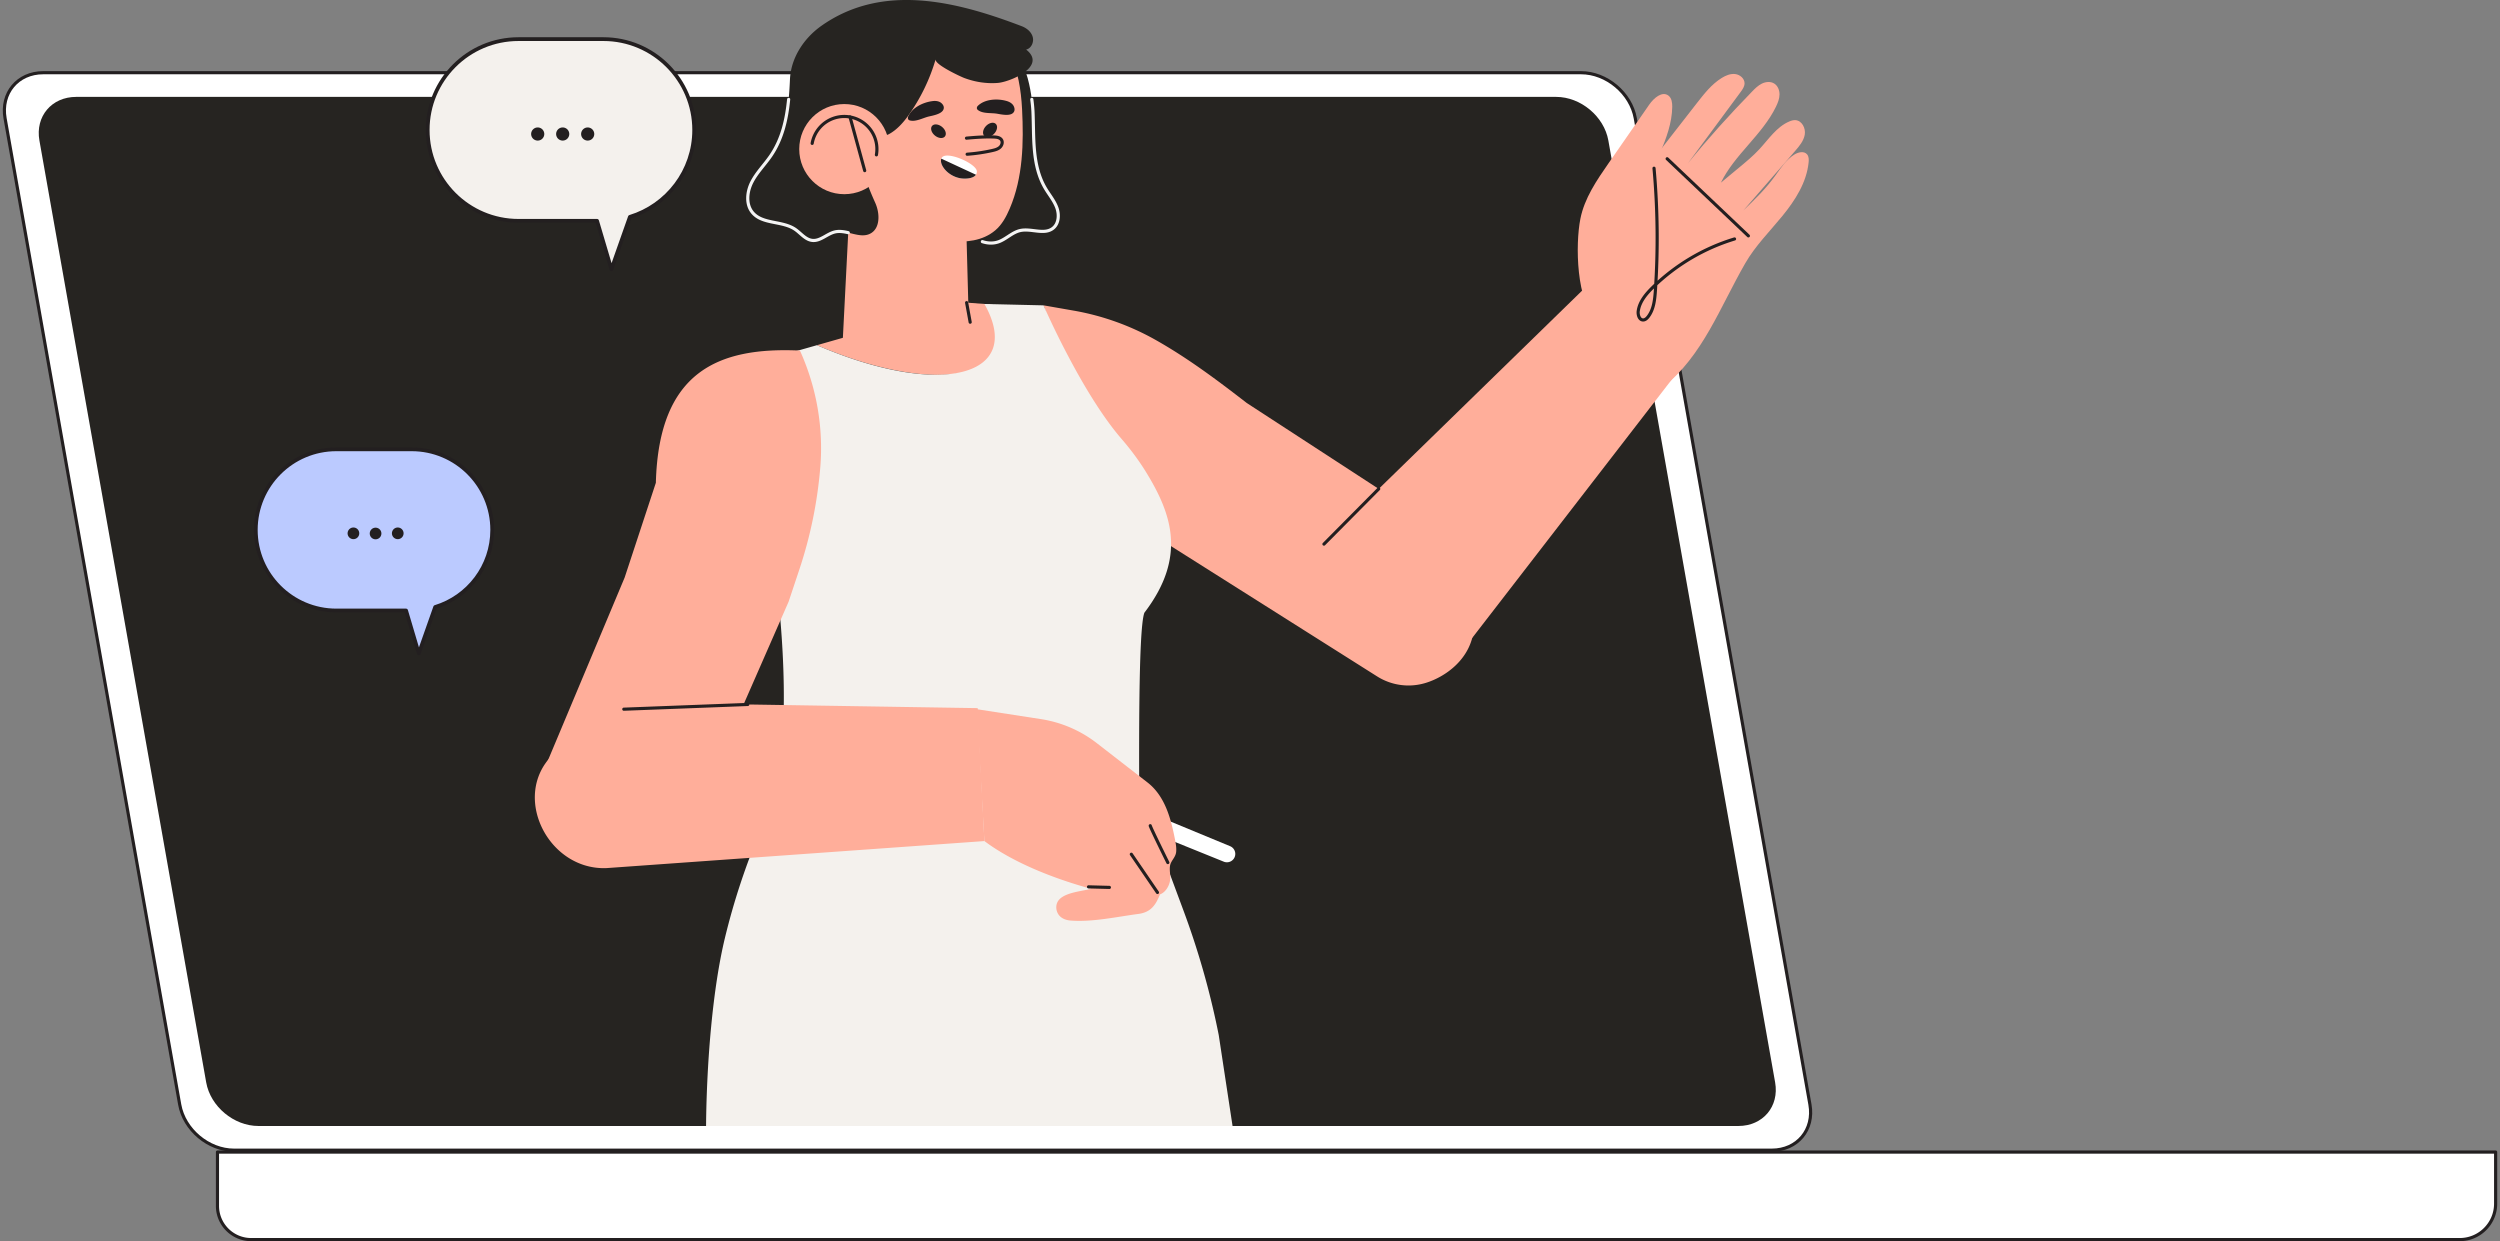
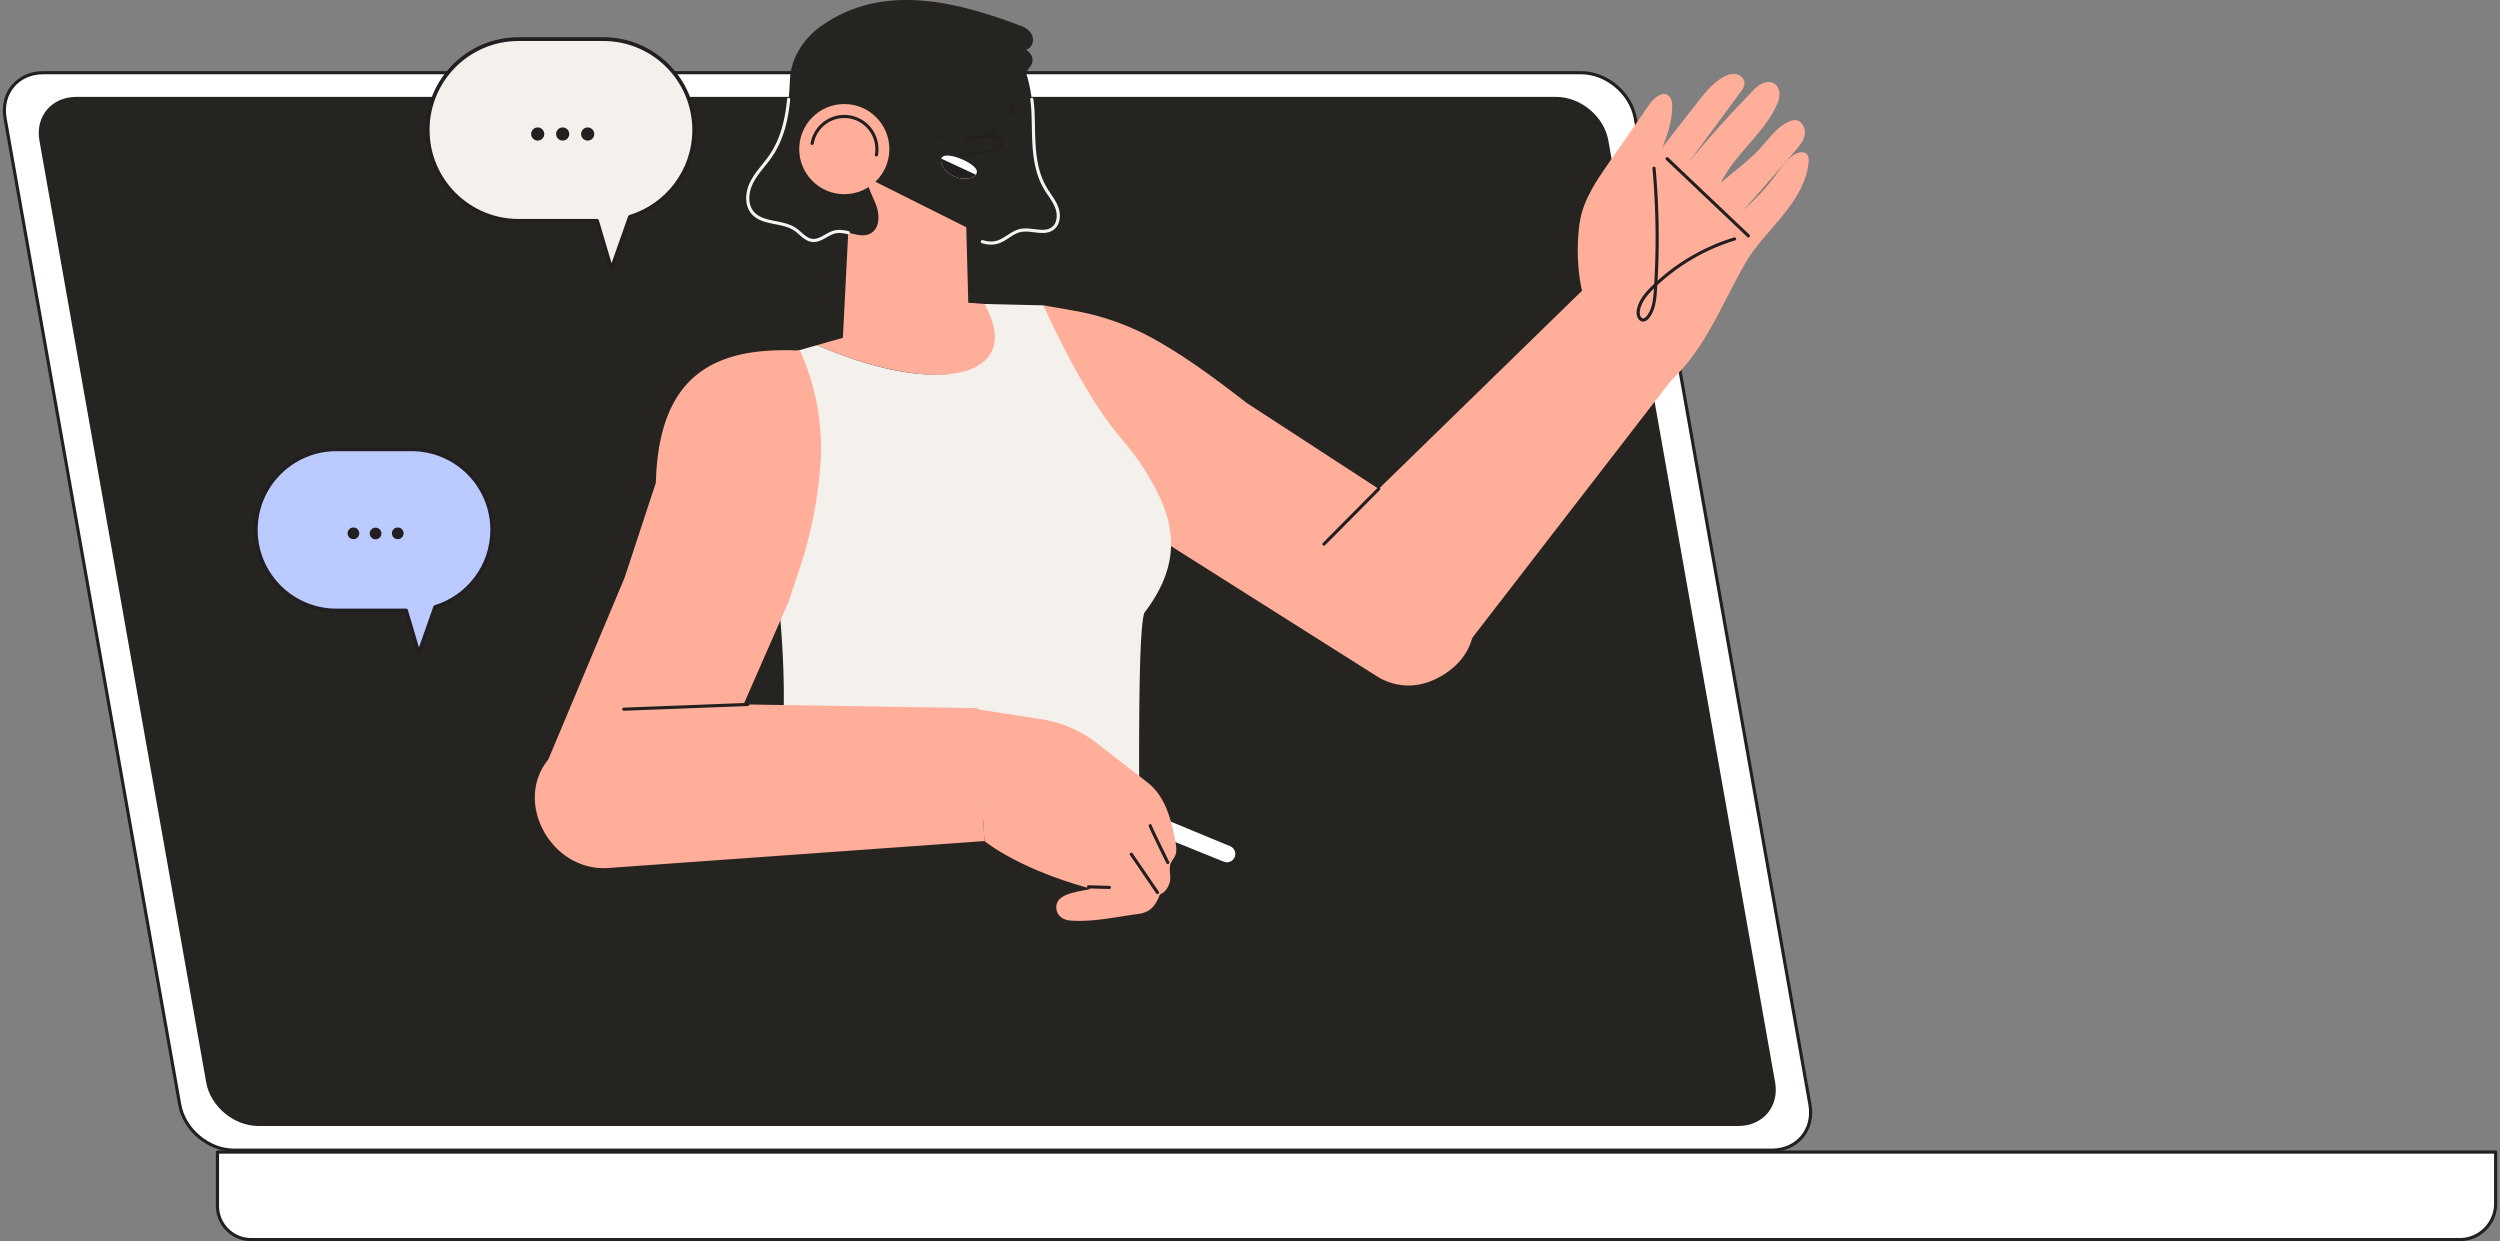
<svg xmlns="http://www.w3.org/2000/svg" width="572" height="284" fill="none">
  <rect width="100%" height="100%" fill="#808080" stroke="none" />
  <path d="M361.731 16.635H9.894c-5.845 0-9.753 4.675-8.732 10.446l3.204 18.097 36.748 207.54c1.022 5.766 6.586 10.441 12.43 10.441h351.838c5.843 0 9.752-4.675 8.731-10.441l-36.748-207.54-3.204-18.097c-1.023-5.771-6.588-10.446-12.432-10.446h.002zM49.756 263.592H571v11.809c0 4.536-3.683 8.219-8.218 8.219H57.462a7.71 7.71 0 01-7.706-7.706v-12.323.001z" fill="#fff" />
  <path d="M361.731 16.635H9.894c-5.845 0-9.753 4.675-8.732 10.446l3.204 18.097 36.748 207.54c1.022 5.766 6.586 10.441 12.43 10.441h351.838c5.843 0 9.752-4.675 8.731-10.441l-36.748-207.54-3.204-18.097c-1.023-5.771-6.588-10.446-12.432-10.446h.002z" stroke="#231F20" stroke-width=".721" stroke-linecap="round" stroke-linejoin="round" />
  <path d="M356.04 22.169H17.434c-5.625 0-9.393 4.465-8.417 9.978l3.06 17.284 35.099 198.222c.975 5.507 6.323 9.973 11.949 9.973h338.606c5.623 0 9.393-4.466 8.418-9.973L371.051 49.431l-3.06-17.284c-.977-5.513-6.327-9.978-11.949-9.978h-.002z" fill="#262421" />
  <path d="M49.756 263.592H571v11.809c0 4.536-3.683 8.219-8.218 8.219H57.462a7.71 7.71 0 01-7.706-7.706v-12.323.001z" stroke="#231F20" stroke-width=".721" stroke-linecap="round" stroke-linejoin="round" />
  <path d="M239.188 43.094c.871 1.474 2.013 2.807 2.605 4.415.593 1.607.47 3.661-.874 4.72-2.011 1.585-4.995-.038-7.493.52-1.73.385-3.049 1.781-4.684 2.467-3.553 1.488-8.155-1.408-8.349-5.255-.061-1.196.236-2.379.528-3.54l6.864-27.165c.364-1.443.75-2.93 1.658-4.11 5.137-6.679 6.765 7.463 6.898 10.275.283 5.92-.293 12.362 2.849 17.676l-.002-.003z" fill="#262421" />
  <path d="M326.128 156.27a13.41 13.41 0 01-11.075-1.531l-.841-.531-59.502-37.607-15.949-46.739 6.821 1.194a58.848 58.848 0 0118.772 6.69c7.302 4.118 13.907 9.042 20.905 14.46l44.535 28.989 1.84 1.198 6.629 3.441-1.073 18.205c-.708 6.85-6.591 10.897-11.062 12.232v-.001zM221.163 69.24l5.672.426c9.327 16.516-11.437 21.584-39.917 9.313l.046-.012 4.317-1.23 1.656-.47 28.226-8.027z" fill="#FFAE9A" />
  <path d="M192.807 78.148l.05-.97 1.952-38.335L221.079 52l.081 2.996.15 5.58.286 10.674.016.676c7.13 13.664-6.973 13.415-28.805 6.222z" fill="#FFAE9A" />
-   <path d="M217.137 55.151c-2.423-.246-4.813-.81-6.887-1.362-5.07-1.352-10.064-3.818-13.643-7.732-6.313-6.906-10.095-15.951-7.522-25.303 3.708-13.478 19.306-22.428 32.71-16.996 9.18 3.72 11.6 12.3 12.057 21.247.388 7.639.219 15.64-2.835 22.742-.79 1.837-1.765 3.658-3.292 4.95-2.89 2.445-6.783 2.842-10.59 2.454h.002z" fill="#FFAE9A" />
  <path d="M227.451 30.6c-.721.76-1.721.98-2.234.493-.513-.486-.343-1.495.378-2.255.721-.759 1.721-.98 2.234-.492.513.486.343 1.495-.378 2.254zm-13.537.414c.811.66 1.831.753 2.278.205.445-.548.15-1.528-.663-2.19-.813-.66-1.831-.753-2.278-.204-.445.548-.15 1.527.663 2.189zm-.522-4.56c1.123-.271 2.547-.746 2.552-1.826 0-.287-.131-.562-.31-.786-.554-.693-1.423-.814-2.248-.713-2.118.257-4.68 1.45-5.597 3.53-.109.246-.096.566.101.748a.802.802 0 00.381.173c1.338.3 2.916-.604 4.201-.915.24-.058.566-.124.921-.21l-.001-.001zm15.601-.289c1.141.18 2.638.291 3.057-.706.112-.264.095-.567.017-.843-.245-.854-1.001-1.298-1.802-1.523-2.052-.576-4.878-.46-6.522 1.108-.195.185-.306.485-.195.73.058.129.17.225.285.307 1.119.791 2.925.561 4.23.768.245.038.571.103.932.16h-.002z" fill="#231F20" />
  <path d="M223.297 39.978c-.609.905-2.411.975-3.435.827a5.924 5.924 0 01-1.78-.568c-1.02-.507-1.907-1.292-2.428-2.229-.292-.528-.473-1.163-.28-1.71a.985.985 0 01.058-.142c.902-1.822 7.989 1.228 8.07 3.042.013.31-.064.568-.205.779v.001z" fill="#fff" />
  <path d="M261.84 140.18c-1.51 3.846-1.178 36.346-1.178 47.898l-84.879-1.288c8.842-24.459-.749-80.734-7.489-99.589a29.548 29.548 0 016.589-4.797l11.857-3.373.179-.05c28.481 12.27 47.64 7.081 38.313-9.433l13.529.317s8.6 19.847 17.834 30.536c2.09 2.419 4.006 4.981 5.675 7.706 5.751 9.396 9.359 19.262-.43 32.076v-.003z" fill="#F4F1ED" />
-   <path d="M235.218 15.836c1.292-1.295 1.632-2.869-.437-4.49 1.184-.269 1.827-1.72 1.504-2.891-.323-1.171-1.373-2.026-2.509-2.459-14.709-5.612-31.71-10.019-45.79-.122-4.074 2.862-7.031 7.384-7.243 12.298-.261 6.064-.875 12.357-4.408 17.506-1.396 2.036-3.197 3.805-4.319 6.003-1.122 2.198-1.413 5.094.181 6.979 2.275 2.692 6.769 1.818 9.693 3.787 1.323.89 2.376 2.386 3.962 2.56 1.864.204 3.372-1.528 5.201-1.946 2.664-.606 5.603 1.642 8.037.404 2.336-1.19 2.247-4.617 1.186-7.014-1.307-2.952-5.373-11.763-1.792-14.626.983-.785 3.573-.42 4.908-1.137 1.777-.954 3.249-2.6 4.408-4.219a42.799 42.799 0 006.277-12.912c-.34 1.165 5.664 3.952 6.521 4.277 2.441.925 5.111 1.349 7.718 1.137 1.617-.131 5.144-1.374 6.902-3.136v.001z" fill="#262421" />
+   <path d="M235.218 15.836c1.292-1.295 1.632-2.869-.437-4.49 1.184-.269 1.827-1.72 1.504-2.891-.323-1.171-1.373-2.026-2.509-2.459-14.709-5.612-31.71-10.019-45.79-.122-4.074 2.862-7.031 7.384-7.243 12.298-.261 6.064-.875 12.357-4.408 17.506-1.396 2.036-3.197 3.805-4.319 6.003-1.122 2.198-1.413 5.094.181 6.979 2.275 2.692 6.769 1.818 9.693 3.787 1.323.89 2.376 2.386 3.962 2.56 1.864.204 3.372-1.528 5.201-1.946 2.664-.606 5.603 1.642 8.037.404 2.336-1.19 2.247-4.617 1.186-7.014-1.307-2.952-5.373-11.763-1.792-14.626.983-.785 3.573-.42 4.908-1.137 1.777-.954 3.249-2.6 4.408-4.219c-.34 1.165 5.664 3.952 6.521 4.277 2.441.925 5.111 1.349 7.718 1.137 1.617-.131 5.144-1.374 6.902-3.136v.001z" fill="#262421" />
  <path d="M236.079 22.741a35.11 35.11 0 01.26 2.676c.284 5.92-.292 12.363 2.849 17.676.871 1.474 2.013 2.808 2.606 4.415.592 1.607.47 3.662-.874 4.721-2.012 1.584-4.995-.038-7.494.519-1.729.386-3.049 1.782-4.684 2.468-1.274.534-2.683.503-3.975.067M180.44 22.741c-.448 4.57-1.455 9.075-4.105 12.937-1.396 2.036-3.197 3.804-4.319 6.002-1.122 2.199-1.413 5.095.181 6.98 2.275 2.692 6.769 1.818 9.693 3.786 1.323.891 2.376 2.387 3.962 2.56 1.864.205 3.372-1.528 5.201-1.946.983-.223 2.004-.058 3.022.176" stroke="#F4F4F4" stroke-width=".721" stroke-linecap="round" stroke-linejoin="round" />
  <path d="M193.175 44.43c5.695 0 10.311-4.617 10.311-10.312 0-5.695-4.616-10.311-10.311-10.311s-10.312 4.616-10.312 10.311 4.617 10.312 10.312 10.312z" fill="#FFAE9A" />
  <path d="M185.822 32.806a7.466 7.466 0 0114.701 2.622" stroke="#231F20" stroke-width=".721" stroke-linecap="round" stroke-linejoin="round" />
  <path d="M223.297 39.979c-.609.905-2.411.975-3.435.827a5.924 5.924 0 01-1.78-.568c-1.02-.507-1.907-1.292-2.428-2.23-.292-.527-.473-1.163-.28-1.71l7.923 3.68z" fill="#231F20" />
  <path d="M254.575 182.492l26.868 11.114a1.914 1.914 0 01-1.449 3.544l-26.883-10.875 1.464-3.783z" fill="#fff" />
-   <path d="M278.834 236.756a184.85 184.85 0 00-8.196-28.801l-4.871-13.116-6.959-18.744-.147.006-25.688 1.061h-.002l-1.056-.022h-.024l-51.653-1.041-.217-.004-1.064 2.29-3.709 8.683-1.142 2.677a157.488 157.488 0 00-8.277 24.993c-2.702 11.25-4.138 27.749-4.283 42.892h120.463l-3.173-20.871-.002-.003z" fill="#F4F1ED" />
-   <path d="M194.484 26.766l3.362 12.278m23.316 30.196l.815 4.482" stroke="#231F20" stroke-width=".721" stroke-linecap="round" stroke-linejoin="round" />
  <path d="M333.018 150.907l50.23-65.036-17.483-23.058-55.176 53.786 22.429 34.308z" fill="#FFAE9A" />
  <path d="M376.165 39.1c4.037-5.182 8.072-10.364 12.109-15.544 1.653-2.122 3.356-4.29 5.64-5.71.935-.582 2.019-1.038 3.112-.902s2.146 1.035 2.129 2.137c-.011.74-.468 1.386-.908 1.981-4.018 5.437-8.036 10.875-12.055 16.31 4.654-5.735 9.513-11.113 14.664-16.406.679-.7 1.382-1.407 2.258-1.837.875-.43 1.97-.54 2.804-.034.836.507 1.248 1.538 1.237 2.517-.011.978-.381 1.915-.808 2.795-3.137 6.457-9.453 10.931-12.602 17.384 1.439-1.188 2.595-2.157 4.034-3.347 1.647-1.36 3.3-2.725 4.753-4.292 2.135-2.302 3.951-5.12 6.84-6.353.451-.193.936-.344 1.428-.312 1.468.095 2.369 1.834 2.134 3.286-.235 1.453-1.24 2.646-2.205 3.756-3.946 4.54-7.892 9.08-11.84 13.62 2.832-2.767 5.044-4.835 7.36-8.047 1.246-1.727 2.46-3.56 4.251-4.712.909-.584 2.264-.903 2.96-.076.417.493.417 1.206.352 1.847-.459 4.58-3.069 8.659-5.98 12.225-2.912 3.566-6.222 6.855-8.516 10.846-5.886 10.237-9.643 21.02-18.838 28.427L365.48 70.805l10.689-31.703-.004-.003z" fill="#FFAE9A" />
  <path d="M361.585 50.081c.927-4.718 3.735-8.819 6.476-12.768l9.289-13.382c1.04-1.497 2.958-3.164 4.398-2.05.746.577.874 1.641.861 2.582-.112 7.338-5.144 13.726-6.333 20.965-.85 5.174.312 10.477-.068 15.707-.373 5.16-3.876 18.747-10.72 12.467-4.932-4.525-5.044-17.727-3.903-23.52z" fill="#FFAE9A" />
  <path d="M221.132 31.611c2.094-.188 4.197-.349 6.299-.265.641.026 1.381.13 1.718.677.332.537.082 1.28-.392 1.697-.475.417-1.113.584-1.73.721a39.117 39.117 0 01-5.744.845" stroke="#231F20" stroke-width=".721" stroke-linecap="round" stroke-linejoin="round" />
  <path d="M182.896 130.285l-2.454 7.362-22.104 50.432-35.385-8.343 19.962-47.58 7.147-21.699c.667-25.499 14.31-31.112 32.963-30.246 3.793 8.386 5.417 17.6 4.653 26.772a99.833 99.833 0 01-4.782 23.302z" fill="#FFAE9A" />
  <path d="M158.677 160.983a48.018 48.018 0 00-32.148 11.654l-.129.111c-9.477 9.447-.972 26.431 12.398 25.872l86.429-6.182-1.531-30.417-65.019-1.038z" fill="#FFAE9A" />
  <path d="M223.512 162.266l14.504 2.245a27.79 27.79 0 0112.952 5.533s11.571 8.978 11.575 8.979c4.068 3.157 5.402 8.418 6.334 13.242.165.86.312 1.736.234 2.607-.11 1.221-1.039 1.91-1.341 2.927-.341 1.152.181 2.654-.107 3.914-.286 1.252-1.065 2.466-2.263 2.931-1.002 2.514-2.137 4.097-4.955 4.469-4.97.657-10.551 1.913-15.556 1.503-.874-.072-1.759-.367-2.383-.986-.772-.765-1.04-1.997-.652-3.012.921-2.419 5.621-2.659 7.775-3.258-9.369-2.579-18.24-6.305-24.4-10.925l-1.716-30.172-.001.003z" fill="#FFAE9A" />
  <path d="M263.176 188.921c.107.525 4.024 8.43 4.024 8.43m-8.352-1.898l5.98 8.744m-15.769-1.283l4.767.126M378.44 38.493a178.18 178.18 0 01.315 27.962c-.142 2.117-.374 4.364-1.679 6.037-.281.36-.656.706-1.112.715-.888.017-1.255-1.163-1.133-2.042.301-2.17 1.827-3.953 3.396-5.482a45.888 45.888 0 0118.633-11.01m-15.412-18.348l18.58 17.64M171.089 161.181l-28.36 1.083m172.721-50.407l-12.529 12.633" stroke="#231F20" stroke-width=".721" stroke-linecap="round" stroke-linejoin="round" />
  <path d="M138.043 8.951H118.64c-11.481 0-20.788 9.307-20.788 20.788s9.307 20.789 20.788 20.789h17.965l3.285 11.087 4.233-11.992c8.514-2.6 14.708-10.518 14.708-19.884 0-11.48-9.307-20.788-20.788-20.788z" fill="#F4F1ED" />
  <path d="M138.043 8.951H118.64c-11.481 0-20.788 9.307-20.788 20.788s9.307 20.789 20.788 20.789h17.965l3.285 11.087 4.233-11.992c8.514-2.6 14.708-10.518 14.708-19.884 0-11.48-9.307-20.788-20.788-20.788z" stroke="#231F20" stroke-width=".865" stroke-linecap="round" stroke-linejoin="round" />
  <path d="M123.028 32.165a1.502 1.502 0 100-3.005 1.502 1.502 0 000 3.005zm5.718 0a1.502 1.502 0 100-3.005 1.502 1.502 0 000 3.005zm5.717 0a1.501 1.501 0 100-3.003 1.501 1.501 0 000 3.003z" fill="#231F20" />
  <path d="M94.18 102.8H76.966c-10.185 0-18.443 8.257-18.443 18.443 0 10.186 8.258 18.443 18.443 18.443h15.94l2.914 9.837 3.755-10.639c7.554-2.307 13.048-9.332 13.048-17.641 0-10.186-8.257-18.443-18.443-18.443z" fill="#BBCAFF" />
  <path d="M94.18 102.8H76.966c-10.185 0-18.443 8.257-18.443 18.443 0 10.186 8.258 18.443 18.443 18.443h15.94l2.914 9.837 3.755-10.639c7.554-2.307 13.048-9.332 13.048-17.641 0-10.186-8.257-18.443-18.443-18.443z" stroke="#231F20" stroke-width=".865" stroke-linecap="round" stroke-linejoin="round" />
  <path d="M82.154 122.363a1.333 1.333 0 10-2.594-.612 1.333 1.333 0 002.594.612zm4.719.642a1.331 1.331 0 10-1.882-1.883 1.331 1.331 0 001.882 1.883zm5.424-.642a1.333 1.333 0 10-2.594-.612 1.333 1.333 0 002.594.612z" fill="#231F20" />
</svg>